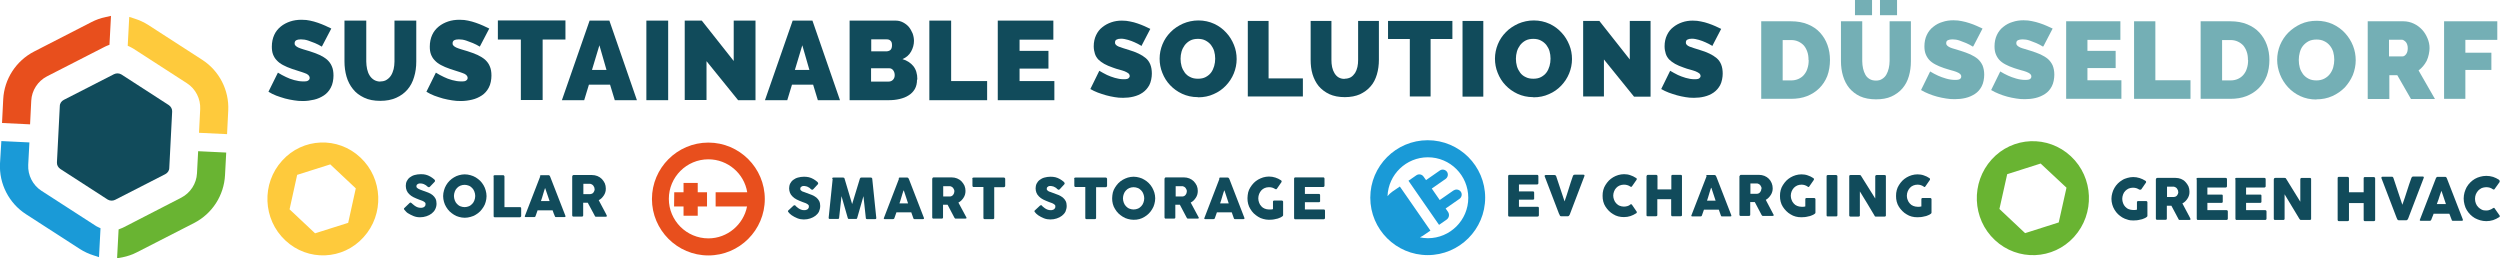
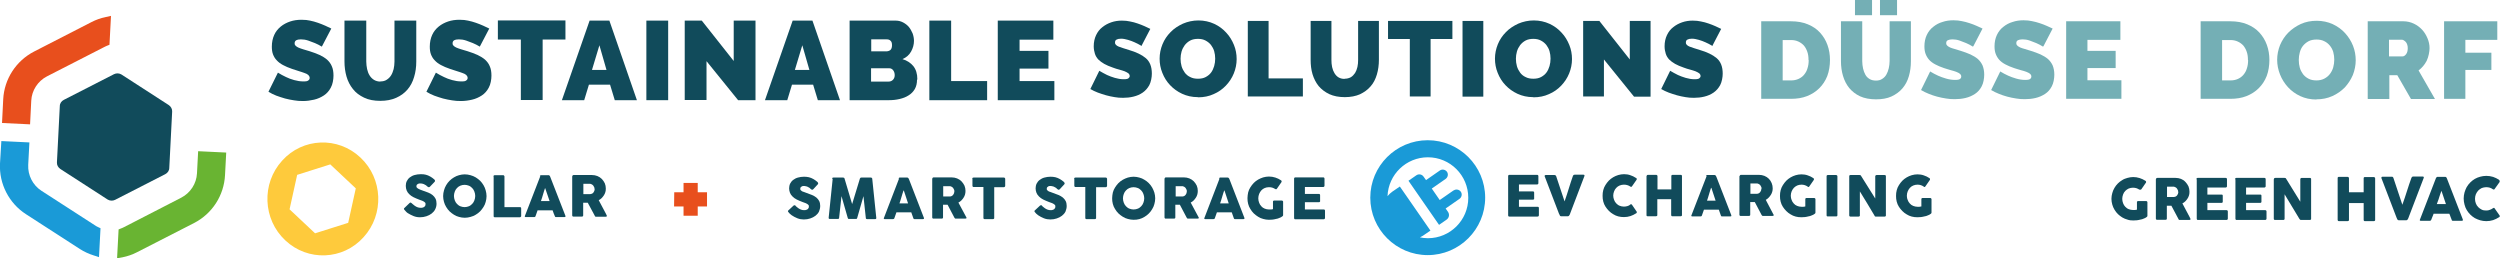
<svg xmlns="http://www.w3.org/2000/svg" id="Laag_1" version="1.1" viewBox="0 0 1479.8 152.8">
  <defs>
    <style>
      .st0 {
        fill: #feca3c;
      }

      .st1 {
        fill: #69b432;
      }

      .st2 {
        fill: #1a9ad7;
      }

      .st3 {
        fill: #74afb5;
      }

      .st4 {
        fill: #e84f1d;
      }

      .st5 {
        fill: #114b5b;
      }
    </style>
  </defs>
  <path class="st3" d="M1042.5,58.5V12.6h17.6c3.8,0,7.1.6,10,1.8,2.9,1.2,5.3,2.8,7.2,4.9,1.9,2.1,3.4,4.5,4.4,7.3,1,2.8,1.5,5.7,1.5,8.9s-.5,6.6-1.6,9.5c-1.1,2.8-2.7,5.2-4.7,7.2-2,2-4.5,3.6-7.3,4.7-2.8,1.1-6,1.6-9.5,1.6h-17.6ZM1070.5,35.5c0-1.8-.2-3.4-.7-4.8-.5-1.5-1.2-2.7-2-3.7-.9-1-2-1.8-3.3-2.4-1.3-.6-2.7-.9-4.3-.9h-5v23.9h5c1.6,0,3.1-.3,4.4-.9,1.3-.6,2.4-1.4,3.3-2.5.9-1.1,1.6-2.3,2-3.8.5-1.5.7-3.1.7-4.8Z" />
  <path class="st3" d="M1110.4,47.7c1.5,0,2.7-.3,3.7-1,1-.6,1.9-1.5,2.5-2.6.6-1.1,1.1-2.3,1.4-3.7.3-1.4.5-2.8.5-4.3V12.6h12.6v23.6c0,3.2-.4,6.2-1.2,8.9-.8,2.8-2.1,5.2-3.8,7.2-1.7,2-3.9,3.6-6.5,4.8-2.6,1.2-5.7,1.7-9.2,1.7s-6.8-.6-9.4-1.8c-2.6-1.2-4.7-2.9-6.4-4.9-1.7-2.1-2.9-4.5-3.7-7.2-.8-2.7-1.2-5.6-1.2-8.7V12.6h12.6v23.6c0,1.5.2,3,.5,4.4.3,1.4.8,2.6,1.4,3.7.6,1.1,1.5,1.9,2.5,2.5,1,.6,2.3.9,3.7.9ZM1098,9V0h10.1v9h-10.1ZM1112.8,9V0h10.1v9h-10.1Z" />
  <path class="st3" d="M1167.8,27.6c-1.3-.8-2.6-1.5-4-2.1-1.2-.5-2.5-1-3.9-1.5-1.4-.5-2.9-.7-4.2-.7s-2,.2-2.7.5c-.7.3-1,.9-1,1.7s.2,1.1.6,1.5c.4.4.9.7,1.7,1.1.7.3,1.6.6,2.7.9,1.1.3,2.3.7,3.6,1.1,2.1.6,4,1.4,5.7,2.1,1.7.8,3.2,1.7,4.4,2.7,1.2,1.1,2.1,2.3,2.8,3.8.6,1.5,1,3.3,1,5.5s-.5,5.1-1.5,6.9c-1,1.9-2.3,3.4-4,4.5-1.7,1.1-3.5,1.9-5.6,2.4-2.1.5-4.2.7-6.3.7s-3.4-.1-5.2-.4c-1.8-.3-3.5-.6-5.3-1.1-1.7-.5-3.4-1-5-1.7-1.6-.6-3.1-1.4-4.5-2.2l5.4-11c1.5.9,3.1,1.8,4.7,2.5,1.4.6,2.9,1.2,4.7,1.7,1.7.5,3.5.8,5.3.8s2.3-.2,2.9-.5c.5-.4.8-.8.8-1.5s-.3-1.2-.8-1.6c-.5-.5-1.3-.8-2.2-1.2-.9-.3-2-.7-3.3-1-1.2-.3-2.5-.8-3.9-1.2-2-.7-3.8-1.4-5.2-2.2-1.5-.8-2.7-1.7-3.6-2.7-.9-1-1.6-2.2-2.1-3.5-.5-1.3-.7-2.8-.7-4.5,0-2.5.5-4.8,1.4-6.7.9-1.9,2.2-3.6,3.8-4.8,1.6-1.3,3.4-2.3,5.5-2.9,2-.7,4.2-1,6.5-1s3.3.2,4.9.5c1.6.3,3.1.7,4.6,1.2,1.5.5,2.9,1,4.2,1.6,1.3.6,2.5,1.1,3.5,1.6l-5.4,10.4Z" />
  <path class="st3" d="M1209.3,27.6c-1.3-.8-2.6-1.5-4-2.1-1.2-.5-2.5-1-3.9-1.5-1.4-.5-2.9-.7-4.2-.7s-2,.2-2.7.5c-.7.3-1,.9-1,1.7s.2,1.1.6,1.5c.4.4.9.7,1.7,1.1.7.3,1.6.6,2.7.9,1.1.3,2.3.7,3.6,1.1,2.1.6,4,1.4,5.7,2.1,1.7.8,3.2,1.7,4.4,2.7,1.2,1.1,2.1,2.3,2.8,3.8.6,1.5,1,3.3,1,5.5s-.5,5.1-1.5,6.9c-1,1.9-2.3,3.4-4,4.5-1.7,1.1-3.5,1.9-5.6,2.4-2.1.5-4.2.7-6.3.7s-3.4-.1-5.2-.4c-1.8-.3-3.5-.6-5.3-1.1-1.7-.5-3.4-1-5-1.7-1.6-.6-3.1-1.4-4.5-2.2l5.4-11c1.5.9,3.1,1.8,4.7,2.5,1.4.6,2.9,1.2,4.7,1.7,1.7.5,3.5.8,5.3.8s2.3-.2,2.9-.5c.5-.4.8-.8.8-1.5s-.3-1.2-.8-1.6c-.5-.5-1.3-.8-2.2-1.2-.9-.3-2-.7-3.3-1-1.2-.3-2.5-.8-3.9-1.2-2-.7-3.8-1.4-5.2-2.2-1.5-.8-2.7-1.7-3.6-2.7-.9-1-1.6-2.2-2.1-3.5-.5-1.3-.7-2.8-.7-4.5,0-2.5.5-4.8,1.4-6.7.9-1.9,2.2-3.6,3.8-4.8,1.6-1.3,3.4-2.3,5.5-2.9,2-.7,4.2-1,6.5-1s3.3.2,4.9.5c1.6.3,3.1.7,4.6,1.2,1.5.5,2.9,1,4.2,1.6,1.3.6,2.5,1.1,3.5,1.6l-5.4,10.4Z" />
  <path class="st3" d="M1255.7,47.5v11h-32.7V12.6h32.1v11h-19.5v6.5h16.7v10.2h-16.7v7.2h20.1Z" />
-   <path class="st3" d="M1263.2,58.5V12.6h12.6v34.9h20.8v11h-33.4Z" />
  <path class="st3" d="M1302.6,58.5V12.6h17.6c3.8,0,7.1.6,10,1.8,2.9,1.2,5.3,2.8,7.2,4.9,1.9,2.1,3.4,4.5,4.4,7.3,1,2.8,1.5,5.7,1.5,8.9s-.5,6.6-1.6,9.5c-1.1,2.8-2.7,5.2-4.7,7.2-2,2-4.5,3.6-7.3,4.7-2.8,1.1-6,1.6-9.5,1.6h-17.6ZM1330.6,35.5c0-1.8-.2-3.4-.7-4.8-.5-1.5-1.2-2.7-2-3.7-.9-1-2-1.8-3.3-2.4-1.3-.6-2.7-.9-4.3-.9h-5v23.9h5c1.6,0,3.1-.3,4.4-.9,1.3-.6,2.4-1.4,3.3-2.5.9-1.1,1.6-2.3,2-3.8.5-1.5.7-3.1.7-4.8Z" />
  <path class="st3" d="M1371.1,58.9c-3.5,0-6.7-.7-9.5-2-2.8-1.3-5.3-3.1-7.3-5.3-2-2.2-3.6-4.7-4.7-7.5-1.1-2.8-1.7-5.7-1.7-8.7s.6-5.9,1.7-8.7c1.2-2.8,2.8-5.3,4.9-7.4,2.1-2.1,4.6-3.8,7.4-5.1,2.9-1.3,6-1.9,9.4-1.9s6.7.7,9.5,2c2.8,1.3,5.3,3.1,7.3,5.3,2,2.2,3.6,4.7,4.7,7.5,1.1,2.8,1.6,5.7,1.6,8.6s-.6,5.9-1.7,8.7c-1.2,2.8-2.8,5.2-4.8,7.4-2.1,2.1-4.5,3.8-7.4,5.1-2.9,1.3-6,1.9-9.4,1.9ZM1360.7,35.6c0,1.6.2,3,.6,4.5.4,1.4,1.1,2.7,1.9,3.8.9,1.1,1.9,2,3.3,2.7,1.3.7,2.9,1,4.7,1s3.4-.4,4.7-1.1c1.3-.7,2.4-1.6,3.3-2.8.8-1.1,1.5-2.4,1.9-3.9.4-1.5.6-3,.6-4.5s-.2-3-.6-4.5c-.4-1.4-1.1-2.7-2-3.8-.9-1.1-2-2-3.3-2.6-1.3-.7-2.9-1-4.6-1s-3.4.3-4.7,1c-1.3.7-2.4,1.6-3.3,2.7-.9,1.1-1.5,2.4-1.9,3.9-.4,1.4-.6,2.9-.6,4.4Z" />
  <path class="st3" d="M1401.5,58.5V12.6h21.1c2.2,0,4.3.5,6.2,1.4,1.9.9,3.5,2.1,4.9,3.6,1.4,1.5,2.4,3.2,3.2,5.1.8,1.9,1.2,3.8,1.2,5.8s-.6,5.2-1.7,7.5c-1.2,2.3-2.8,4.2-4.8,5.7l9.7,16.9h-14.2l-8.1-14.1h-4.7v14.1h-12.6ZM1414.1,33.4h7.9c.8,0,1.5-.4,2.2-1.3.7-.9,1-2.1,1-3.6s-.4-2.8-1.2-3.7c-.8-.8-1.6-1.3-2.3-1.3h-7.6v9.8Z" />
  <path class="st3" d="M1446.7,58.5V12.6h31.5v11h-18.9v7.6h15.4v10.2h-15.4v17.1h-12.6Z" />
  <g>
    <path class="st5" d="M190.5,27.6c-1.3-.8-2.7-1.5-4.1-2.1-1.2-.5-2.5-1-4-1.5-1.5-.5-2.9-.7-4.3-.7s-2.1.2-2.7.5c-.7.4-1,1-1,1.8s.2,1.1.6,1.5c.4.4,1,.8,1.7,1.1.8.3,1.7.7,2.8,1,1.1.3,2.3.7,3.7,1.1,2.2.7,4.1,1.4,5.9,2.2,1.7.8,3.2,1.7,4.5,2.8,1.2,1.1,2.2,2.4,2.8,3.9.7,1.5,1,3.4,1,5.6s-.5,5.2-1.6,7.1c-1,1.9-2.4,3.5-4.1,4.6-1.7,1.1-3.6,2-5.8,2.5s-4.3.8-6.5.8-3.5-.1-5.3-.4c-1.8-.3-3.6-.6-5.4-1.1-1.8-.5-3.5-1.1-5.2-1.7-1.7-.7-3.2-1.4-4.6-2.3l5.6-11.3c1.5,1,3.2,1.8,4.8,2.6,1.4.7,3,1.3,4.8,1.8s3.6.8,5.5.8,2.4-.2,2.9-.6c.6-.4.8-.9.8-1.5s-.3-1.2-.8-1.7c-.6-.5-1.3-.9-2.3-1.2-1-.4-2.1-.7-3.3-1.1-1.3-.4-2.6-.8-4-1.3-2.1-.7-3.9-1.5-5.4-2.3-1.5-.8-2.7-1.7-3.7-2.8-1-1-1.7-2.2-2.2-3.5-.5-1.3-.7-2.8-.7-4.6,0-2.6.5-4.9,1.4-6.9.9-2,2.2-3.6,3.9-5,1.6-1.3,3.5-2.3,5.6-3,2.1-.7,4.3-1,6.7-1s3.4.2,5,.5c1.6.3,3.2.8,4.7,1.3,1.5.5,2.9,1.1,4.3,1.7,1.3.6,2.5,1.2,3.6,1.7l-5.6,10.7Z" />
    <path class="st5" d="M225.1,48.2c1.5,0,2.8-.3,3.8-1,1.1-.7,1.9-1.5,2.6-2.6.7-1.1,1.1-2.3,1.5-3.7.3-1.4.5-2.9.5-4.4V12.2h12.9v24.2c0,3.3-.4,6.3-1.3,9.2-.8,2.8-2.1,5.3-3.9,7.4-1.8,2.1-4,3.7-6.7,4.9-2.7,1.2-5.8,1.8-9.4,1.8s-7-.6-9.6-1.9c-2.7-1.3-4.9-2.9-6.6-5.1-1.7-2.1-3-4.6-3.8-7.4-.8-2.8-1.2-5.8-1.2-8.9V12.2h12.9v24.2c0,1.5.2,3,.5,4.5.3,1.4.8,2.7,1.5,3.8.7,1.1,1.5,1.9,2.6,2.6,1,.6,2.3,1,3.8,1Z" />
    <path class="st5" d="M284,27.6c-1.3-.8-2.7-1.5-4.1-2.1-1.2-.5-2.5-1-4-1.5-1.5-.5-2.9-.7-4.3-.7s-2.1.2-2.7.5c-.7.4-1,1-1,1.8s.2,1.1.6,1.5c.4.4,1,.8,1.7,1.1.8.3,1.7.7,2.8,1,1.1.3,2.3.7,3.7,1.1,2.2.7,4.1,1.4,5.9,2.2,1.7.8,3.2,1.7,4.5,2.8,1.2,1.1,2.2,2.4,2.8,3.9.7,1.5,1,3.4,1,5.6s-.5,5.2-1.6,7.1c-1,1.9-2.4,3.5-4.1,4.6-1.7,1.1-3.6,2-5.8,2.5-2.1.5-4.3.8-6.5.8s-3.5-.1-5.3-.4c-1.8-.3-3.6-.6-5.4-1.1-1.8-.5-3.5-1.1-5.2-1.7-1.7-.7-3.2-1.4-4.6-2.3l5.6-11.3c1.5,1,3.2,1.8,4.8,2.6,1.4.7,3,1.3,4.8,1.8,1.8.5,3.6.8,5.5.8s2.4-.2,2.9-.6c.6-.4.8-.9.8-1.5s-.3-1.2-.8-1.7c-.6-.5-1.3-.9-2.3-1.2-1-.4-2.1-.7-3.3-1.1-1.3-.4-2.6-.8-4-1.3-2.1-.7-3.9-1.5-5.4-2.3-1.5-.8-2.7-1.7-3.7-2.8-1-1-1.7-2.2-2.2-3.5-.5-1.3-.7-2.8-.7-4.6,0-2.6.5-4.9,1.4-6.9.9-2,2.2-3.6,3.9-5,1.6-1.3,3.5-2.3,5.6-3,2.1-.7,4.3-1,6.7-1s3.4.2,5,.5c1.6.3,3.2.8,4.7,1.3,1.5.5,2.9,1.1,4.3,1.7,1.3.6,2.5,1.2,3.6,1.7l-5.6,10.7Z" />
    <path class="st5" d="M334.7,23.4h-13.5v35.8h-12.9V23.4h-13.6v-11.3h40v11.3Z" />
    <path class="st5" d="M348.9,12.2h11.8l16.3,47.1h-13.1l-2.8-9.2h-12.5l-2.8,9.2h-13.2l16.4-47.1ZM359,41.4l-4.2-14.6-4.4,14.6h8.5Z" />
    <path class="st5" d="M382.6,59.2V12.2h12.9v47.1h-12.9Z" />
    <path class="st5" d="M418.2,36.1v23.1h-12.9V12.2h10.1l18.9,23.9V12.2h12.9v47.1h-10.3l-18.7-23.1Z" />
    <path class="st5" d="M469.1,12.2h11.8l16.3,47.1h-13.1l-2.8-9.2h-12.5l-2.8,9.2h-13.2l16.4-47.1ZM479.1,41.4l-4.2-14.6-4.4,14.6h8.5Z" />
    <path class="st5" d="M542.8,47.2c0,2.1-.4,3.9-1.3,5.5-.9,1.5-2.1,2.8-3.6,3.7-1.5,1-3.3,1.7-5.4,2.2-2.1.5-4.2.7-6.5.7h-23.1V12.2h27.3c1.6,0,3.1.4,4.4,1.1,1.3.7,2.5,1.6,3.4,2.7.9,1.1,1.6,2.4,2.2,3.8.5,1.4.8,2.9.8,4.4,0,2.2-.6,4.3-1.7,6.3-1.1,2-2.8,3.5-5.1,4.5,2.7.8,4.8,2.2,6.4,4.1,1.6,2,2.4,4.6,2.4,7.9ZM515.7,23.2v7.2h8.8c.9,0,1.7-.2,2.4-.7s1.1-1.5,1.1-2.9-.3-2.2-.9-2.7c-.6-.6-1.3-.8-2.2-.8h-9.2ZM529.6,44.5c0-1.1-.3-2.1-.9-2.9-.6-.8-1.4-1.2-2.4-1.2h-10.7v7.9h10.2c1.1,0,2-.3,2.7-1,.7-.7,1.1-1.6,1.1-2.8Z" />
    <path class="st5" d="M550.1,59.2V12.2h12.9v35.8h21.3v11.3h-34.3Z" />
    <path class="st5" d="M624.1,48v11.3h-33.5V12.2h32.9v11.3h-20v6.6h17.1v10.5h-17.1v7.4h20.6Z" />
  </g>
  <g>
    <path class="st5" d="M675.4,27c-1.3-.8-2.6-1.4-3.9-2-1.1-.5-2.4-1-3.8-1.4-1.4-.4-2.8-.7-4.1-.7s-2,.2-2.6.5c-.7.3-1,.9-1,1.7s.2,1.1.6,1.5c.4.4.9.7,1.6,1,.7.3,1.6.6,2.6.9,1,.3,2.2.7,3.5,1.1,2.1.6,3.9,1.3,5.6,2.1,1.7.8,3.1,1.7,4.3,2.7,1.2,1,2.1,2.3,2.7,3.8.6,1.5.9,3.3.9,5.4s-.5,4.9-1.5,6.8c-1,1.8-2.3,3.3-3.9,4.4-1.6,1.1-3.4,1.9-5.5,2.4-2,.5-4.1.7-6.1.7s-3.3-.1-5-.4c-1.7-.3-3.4-.6-5.1-1.1-1.7-.5-3.3-1-4.9-1.6-1.6-.6-3-1.3-4.4-2.1l5.3-10.8c1.5.9,3,1.7,4.6,2.5,1.3.6,2.9,1.2,4.6,1.7,1.7.5,3.4.8,5.2.8s2.3-.2,2.8-.5c.5-.4.8-.8.8-1.4s-.3-1.2-.8-1.6c-.5-.4-1.3-.8-2.2-1.2-.9-.3-2-.7-3.2-1-1.2-.3-2.5-.7-3.8-1.2-2-.7-3.7-1.4-5.1-2.2-1.4-.8-2.6-1.7-3.5-2.6-.9-1-1.6-2.1-2-3.4-.4-1.3-.7-2.7-.7-4.4,0-2.5.5-4.7,1.4-6.6.9-1.9,2.1-3.5,3.7-4.7,1.6-1.3,3.3-2.2,5.3-2.9,2-.7,4.1-1,6.3-1s3.2.2,4.8.5c1.6.3,3.1.7,4.5,1.2,1.4.5,2.8,1,4.1,1.6,1.3.6,2.4,1.1,3.4,1.6l-5.3,10.2Z" />
    <path class="st5" d="M709,57.5c-3.4,0-6.5-.7-9.3-2-2.8-1.3-5.1-3-7.1-5.1-2-2.1-3.5-4.5-4.6-7.3-1.1-2.7-1.6-5.5-1.6-8.4s.6-5.8,1.7-8.5c1.1-2.7,2.7-5.1,4.8-7.2,2-2.1,4.5-3.7,7.3-5,2.8-1.2,5.9-1.9,9.2-1.9s6.5.7,9.3,2c2.8,1.3,5.1,3,7.1,5.2,2,2.1,3.5,4.6,4.6,7.3,1.1,2.7,1.6,5.5,1.6,8.4s-.6,5.8-1.7,8.5c-1.1,2.7-2.7,5.1-4.7,7.2-2,2.1-4.4,3.8-7.2,5-2.8,1.3-5.9,1.9-9.2,1.9ZM698.8,34.8c0,1.5.2,3,.6,4.4.4,1.4,1.1,2.7,1.9,3.8.8,1.1,1.9,2,3.2,2.6,1.3.7,2.8,1,4.6,1s3.3-.3,4.6-1c1.3-.7,2.4-1.6,3.2-2.7.8-1.1,1.4-2.4,1.8-3.8.4-1.4.6-2.9.6-4.4s-.2-3-.6-4.4c-.4-1.4-1.1-2.6-1.9-3.7-.9-1.1-1.9-1.9-3.2-2.6-1.3-.7-2.8-1-4.5-1s-3.3.3-4.6,1c-1.3.7-2.3,1.6-3.2,2.7-.8,1.1-1.5,2.4-1.9,3.8-.4,1.4-.6,2.8-.6,4.3Z" />
    <path class="st5" d="M738.6,57.2V12.4h12.3v34h20.3v10.7h-32.6Z" />
    <path class="st5" d="M795.9,46.6c1.4,0,2.6-.3,3.7-.9,1-.6,1.8-1.5,2.5-2.5.6-1,1.1-2.2,1.4-3.6.3-1.3.4-2.8.4-4.2V12.4h12.3v23c0,3.1-.4,6-1.2,8.7-.8,2.7-2,5.1-3.7,7-1.7,2-3.8,3.5-6.3,4.7-2.5,1.1-5.5,1.7-9,1.7s-6.6-.6-9.2-1.8c-2.5-1.2-4.6-2.8-6.3-4.8-1.6-2-2.8-4.4-3.6-7-.8-2.7-1.1-5.5-1.1-8.5V12.4h12.3v23c0,1.5.1,2.9.4,4.3.3,1.4.8,2.6,1.4,3.6.6,1,1.4,1.9,2.4,2.5,1,.6,2.2.9,3.6.9Z" />
    <path class="st5" d="M859.7,23.1h-12.9v34h-12.3V23.1h-12.9v-10.7h38.1v10.7Z" />
    <path class="st5" d="M865.7,57.2V12.4h12.3v44.8h-12.3Z" />
    <path class="st5" d="M907.5,57.5c-3.4,0-6.5-.7-9.3-2-2.8-1.3-5.1-3-7.1-5.1-2-2.1-3.5-4.5-4.6-7.3-1.1-2.7-1.6-5.5-1.6-8.4s.6-5.8,1.7-8.5c1.1-2.7,2.7-5.1,4.8-7.2,2-2.1,4.5-3.7,7.3-5,2.8-1.2,5.9-1.9,9.2-1.9s6.5.7,9.3,2c2.8,1.3,5.1,3,7.1,5.2,2,2.1,3.5,4.6,4.6,7.3,1.1,2.7,1.6,5.5,1.6,8.4s-.6,5.8-1.7,8.5c-1.1,2.7-2.7,5.1-4.7,7.2-2,2.1-4.4,3.8-7.2,5-2.8,1.3-5.9,1.9-9.2,1.9ZM897.3,34.8c0,1.5.2,3,.6,4.4.4,1.4,1.1,2.7,1.9,3.8.8,1.1,1.9,2,3.2,2.6,1.3.7,2.8,1,4.6,1s3.3-.3,4.6-1c1.3-.7,2.4-1.6,3.2-2.7.8-1.1,1.4-2.4,1.8-3.8.4-1.4.6-2.9.6-4.4s-.2-3-.6-4.4c-.4-1.4-1.1-2.6-1.9-3.7-.9-1.1-1.9-1.9-3.2-2.6-1.3-.7-2.8-1-4.5-1s-3.3.3-4.6,1c-1.3.7-2.3,1.6-3.2,2.7-.8,1.1-1.5,2.4-1.9,3.8-.4,1.4-.6,2.8-.6,4.3Z" />
    <path class="st5" d="M949.4,35.1v22h-12.3V12.4h9.6l18,22.8V12.4h12.3v44.8h-9.8l-17.8-22Z" />
    <path class="st5" d="M1013.3,27c-1.3-.8-2.6-1.4-3.9-2-1.1-.5-2.4-1-3.8-1.4-1.4-.4-2.8-.7-4.1-.7s-2,.2-2.6.5c-.7.3-1,.9-1,1.7s.2,1.1.6,1.5c.4.4.9.7,1.6,1,.7.3,1.6.6,2.6.9,1,.3,2.2.7,3.5,1.1,2.1.6,3.9,1.3,5.6,2.1,1.7.8,3.1,1.7,4.3,2.7,1.2,1,2.1,2.3,2.7,3.8.6,1.5.9,3.3.9,5.4s-.5,4.9-1.5,6.8c-1,1.8-2.3,3.3-3.9,4.4-1.6,1.1-3.4,1.9-5.5,2.4-2,.5-4.1.7-6.1.7s-3.3-.1-5-.4c-1.7-.3-3.4-.6-5.1-1.1-1.7-.5-3.3-1-4.9-1.6s-3-1.3-4.4-2.1l5.3-10.8c1.5.9,3,1.7,4.6,2.5,1.3.6,2.9,1.2,4.6,1.7,1.7.5,3.4.8,5.2.8s2.3-.2,2.8-.5c.5-.4.8-.8.8-1.4s-.3-1.2-.8-1.6c-.5-.4-1.3-.8-2.2-1.2-.9-.3-2-.7-3.2-1-1.2-.3-2.5-.7-3.8-1.2-2-.7-3.7-1.4-5.1-2.2-1.4-.8-2.6-1.7-3.5-2.6-.9-1-1.6-2.1-2-3.4-.4-1.3-.7-2.7-.7-4.4,0-2.5.5-4.7,1.4-6.6.9-1.9,2.1-3.5,3.7-4.7,1.6-1.3,3.3-2.2,5.3-2.9,2-.7,4.1-1,6.3-1s3.2.2,4.8.5c1.6.3,3.1.7,4.5,1.2,1.4.5,2.8,1,4.1,1.6,1.3.6,2.4,1.1,3.4,1.6l-5.3,10.2Z" />
  </g>
  <path class="st5" d="M97.8,103.1l-29.7,15.2c-1.4.7-3.1.6-4.4-.2l-28-18.1c-1.3-.9-2.1-2.3-2-3.9l1.7-33.3c0-1.6,1-3,2.4-3.7l29.7-15.2c1.4-.7,3.1-.6,4.4.2l28,18.1c1.3.9,2.1,2.3,2,3.9l-1.7,33.3c0,1.6-1,3-2.4,3.7Z" />
-   <path class="st0" d="M119.7,35.4l-31.9-20.6c-2.5-1.6-5.3-2.9-8.2-3.8l-3.1-1-.9,17.1,1.5.7c.6.3,1.2.6,1.7.9l31.9,20.6c5.1,3.3,8.1,9.2,7.8,15.3l-.7,14,16.6.8.7-14c.6-12-5.3-23.5-15.4-30Z" />
  <path class="st1" d="M117.3,89.3l-.7,13.3c-.3,6.1-3.9,11.6-9.3,14.4l-33.8,17.4c-.6.3-1.2.6-1.8.8l-1.5.6-.9,17.1,3.2-.6c3-.6,5.9-1.6,8.6-3l33.8-17.3c10.7-5.5,17.7-16.3,18.3-28.4l.7-13.3-16.6-.8Z" />
  <path class="st4" d="M62.6,10.1c-3,.6-5.8,1.6-8.5,3L20.2,30.5C9.5,36,2.5,46.8,1.9,58.8l-.7,14,16.6.8.7-14c.3-6.1,3.9-11.6,9.3-14.4l33.8-17.3c.5-.3,1.1-.5,1.7-.8l1.5-.6.9-17.1-3.2.7Z" />
  <path class="st2" d="M58,134.4c-.6-.3-1.2-.6-1.6-.9l-31.9-20.6c-5.1-3.3-8.1-9.2-7.8-15.3l.7-13.3-16.6-.8L0,96.8c-.6,12,5.3,23.5,15.4,30l31.9,20.6c2.5,1.6,5.3,2.9,8.2,3.8l3.1,1,.9-17.1-1.5-.7Z" />
  <path class="st5" d="M892.7,104.3c0-.2,0-.4.2-.6.1-.1.3-.2.5-.2h16.4c.2,0,.4,0,.6.2.1.1.2.3.2.6v4.1c0,.2,0,.4-.2.5-.1.2-.3.3-.6.3h-10.7s0,4.1,0,4.1h8.3c.2,0,.4,0,.5.2.1,0,.2.3.2.5v3.6c0,.2,0,.3-.2.4-.1.1-.3.2-.5.2h-8.3s0,4.2,0,4.2h11.1c.5,0,.7.3.7.8v4.2c0,.1,0,.2-.1.3,0,.3-.3.5-.7.5h-16.7c-.2,0-.4,0-.5-.2-.1-.1-.2-.3-.2-.5v-23.1Z" />
  <path class="st5" d="M923.4,127.7c-.1-.2-.2-.4-.3-.6,0-.2-.2-.4-.3-.6l-8.5-22.2c0,0,0-.1,0-.1,0,0,0,0,0-.1,0-.3.2-.5.6-.5h5.3c.4,0,.7.2.9.6l5,15c.5-1.3.9-2.5,1.3-3.8.4-1.3.8-2.5,1.2-3.8.4-1.3.8-2.5,1.2-3.8.4-1.2.8-2.5,1.3-3.8.2-.4.5-.6.9-.6h5.2c.3,0,.4,0,.5.1.1,0,.2.2.2.4s0,.1,0,.2h0s-8.5,22.3-8.5,22.3c0,.2-.1.3-.2.5,0,.2-.2.4-.3.5,0,.2-.2.3-.3.4-.1.1-.3.2-.4.2h-4.1c-.3,0-.6-.1-.7-.3Z" />
  <path class="st5" d="M968.4,105.3c.2.1.3.3.4.4,0,.2,0,.4,0,.6l-2.8,4c-.1.2-.3.3-.4.3-.1,0-.3,0-.5-.1-.5-.4-1.1-.7-1.8-.9-.6-.2-1.3-.3-2.1-.3-.9,0-1.7.2-2.5.5-.8.3-1.4.8-2,1.4-.6.6-1,1.3-1.3,2.1-.3.8-.5,1.6-.5,2.5s.2,1.7.5,2.5c.3.8.7,1.5,1.3,2.1.6.6,1.2,1.1,2,1.4.8.3,1.6.5,2.5.5.7,0,1.4-.1,2.1-.3.7-.2,1.3-.5,1.8-1,.2-.1.4-.2.5-.1s.3.1.4.3l2.8,4.1c.1.2.1.4,0,.6,0,.2-.2.3-.4.4-1,.7-2.2,1.2-3.3,1.6-1.2.4-2.5.6-3.8.6-1.2,0-2.3-.1-3.4-.4-1.1-.3-2.1-.7-3-1.3-.9-.5-1.8-1.2-2.6-2-.8-.8-1.4-1.6-2-2.5-.6-.9-1-1.9-1.3-3-.3-1.1-.4-2.2-.4-3.4,0-1.2.1-2.3.4-3.4.3-1.1.7-2.1,1.3-3,.6-.9,1.2-1.8,2-2.6.8-.8,1.6-1.4,2.6-2,.9-.5,1.9-1,3-1.3,1.1-.3,2.2-.5,3.4-.5,1.3,0,2.6.2,3.7.6,1.2.4,2.3.9,3.3,1.6Z" />
  <path class="st5" d="M974.7,104.2c0-.2,0-.4.2-.5.1-.1.3-.2.5-.2h4.9c.2,0,.3,0,.5.2.2.1.3.3.3.5v7.9s8.2,0,8.2,0v-7.9c0-.2,0-.4.2-.5.1-.1.3-.2.5-.2h4.8c.2,0,.4,0,.6.2.2.1.2.3.2.5v23.1c0,.2,0,.4-.2.5-.1.1-.3.2-.6.2h-4.9c-.2,0-.4,0-.5-.2-.1-.1-.2-.3-.2-.5v-9.4s-8.2,0-8.2,0v9.4c0,.2,0,.4-.2.5-.1.1-.4.2-.6.2h-4.9c-.5,0-.7-.2-.7-.6v-23.2Z" />
  <path class="st5" d="M1009.8,104.2c0,0,0-.1.1-.2,0,0,.1-.1.2-.2,0,0,.2-.1.3-.2,0,0,.2,0,.3,0h4.2c.2,0,.3,0,.5.2.1.1.2.2.3.3l.4.9,8.7,22.4c0,.2,0,.4,0,.5-.1.1-.3.2-.6.2h-4.7c-.3,0-.4,0-.6-.1-.1,0-.2-.3-.3-.5-.2-.6-.4-1.1-.6-1.7-.2-.6-.4-1.1-.6-1.7h-8.8c-.2.6-.4,1.1-.6,1.7-.2.6-.4,1.1-.6,1.7-.1.4-.4.6-.8.6h-4.9c-.2,0-.4,0-.5-.2-.1-.1-.2-.3,0-.5l9-23.2ZM1012.8,111.2c-.2.6-.4,1.2-.6,1.8-.2.6-.4,1.3-.6,2-.2.7-.4,1.3-.6,2-.2.6-.4,1.2-.6,1.8h5.1s-2.5-7.6-2.5-7.6Z" />
  <path class="st5" d="M1029.8,104.3c0-.2,0-.4.2-.6.1-.1.3-.2.5-.2h10.7c1.1,0,2.2.2,3.2.6,1,.4,1.9,1,2.6,1.7.7.7,1.3,1.6,1.7,2.6.4,1,.6,2,.6,3.1,0,.8-.1,1.5-.3,2.1-.2.7-.5,1.3-.9,1.9-.4.6-.8,1.1-1.3,1.6-.5.5-1.1.9-1.6,1.2l4.2,8c0,.2.2.3.3.5s.2.4.2.5c0,.2,0,.3-.2.4-.1,0-.3.1-.5.1h-5.7c-.2,0-.4,0-.5-.2-.1-.1-.2-.3-.3-.4l-4-7.6h-2.7s0,7.5,0,7.5c0,.5-.3.7-.8.7h-4.9c-.2,0-.4,0-.5-.2-.1-.1-.2-.3-.2-.5v-23.1ZM1042.7,111.6c0-.3,0-.7-.2-1s-.3-.6-.5-.9c-.2-.3-.5-.5-.8-.7-.3-.2-.7-.3-1-.4-.3,0-.6,0-.9,0-.3,0-.6,0-.9,0h-2.3s0,6.1,0,6.1h3c.2,0,.4,0,.5,0s.3,0,.5,0c.4,0,.7-.2,1-.3.3-.2.6-.4.8-.7.2-.3.4-.6.5-.9.1-.3.2-.7.2-1Z" />
  <path class="st5" d="M1070.1,110.5c-.6-.4-1.2-.7-1.8-.9-.6-.2-1.3-.3-2-.3-.9,0-1.8.2-2.5.5s-1.4.8-2,1.4c-.5.6-1,1.3-1.3,2.1-.3.8-.5,1.6-.5,2.6,0,.9.2,1.8.5,2.5.3.8.7,1.5,1.3,2.1.5.6,1.2,1.1,2,1.4.8.3,1.6.5,2.5.5.4,0,.8,0,1.1,0,.4,0,.8-.1,1.2-.2v-4.3c0-.2,0-.4.2-.5.1-.1.3-.2.5-.2h4.5c.2,0,.3,0,.5.2.2.1.3.3.3.5v8c0,.3-.2.5-.5.7-.5.4-1.1.7-1.7.9-.6.3-1.3.5-2,.6-.7.2-1.4.3-2.1.4-.7,0-1.4.1-2,.1-1.2,0-2.3-.1-3.4-.4-1.1-.3-2.1-.7-3-1.3-.9-.5-1.8-1.2-2.6-2-.8-.8-1.4-1.6-2-2.5-.6-.9-1-1.9-1.3-3-.3-1.1-.4-2.2-.4-3.4,0-1.2.1-2.3.4-3.4.3-1.1.7-2.1,1.3-3,.6-.9,1.2-1.8,2-2.6.8-.8,1.6-1.4,2.6-2,.9-.5,1.9-1,3-1.3,1.1-.3,2.2-.5,3.4-.5,1.3,0,2.6.2,3.7.6,1.2.4,2.3.9,3.3,1.6.2.1.3.3.4.4,0,.2,0,.4,0,.6l-2.7,3.9c-.1.2-.3.3-.4.4-.1,0-.3,0-.6-.1Z" />
  <path class="st5" d="M1081.2,104.3c0-.2,0-.4.2-.5.1-.1.3-.2.5-.2h4.9c.2,0,.3,0,.5.2.2.1.3.3.3.5v23.1c0,.5-.3.7-.8.7h-4.9c-.5,0-.7-.2-.7-.7v-23.1Z" />
  <path class="st5" d="M1094.6,104.3c0-.2,0-.4.2-.5.1-.1.3-.2.5-.2h5.4c.2,0,.3,0,.5.1.2,0,.3.2.4.4,1.4,2.3,2.8,4.5,4.2,6.7,1.4,2.2,2.8,4.4,4.2,6.7v-13.2c0-.2.1-.4.3-.5.1-.1.3-.2.5-.2h4.7c.2,0,.4,0,.6.2.2.1.2.3.2.5v23.2c0,.2,0,.4-.2.5-.1.1-.3.2-.5.2h-5.3c-.1,0-.3,0-.4-.1-.1,0-.2-.2-.3-.4-1.5-2.4-2.9-4.8-4.3-7.2-1.4-2.4-2.9-4.8-4.4-7.2v14.2c0,.2,0,.4-.2.5-.1.1-.3.2-.6.2h-4.7c-.3,0-.4,0-.6-.2-.1-.1-.2-.3-.2-.5v-23.1Z" />
  <path class="st5" d="M1138.8,110.5c-.6-.4-1.2-.7-1.8-.9-.6-.2-1.3-.3-2-.3-.9,0-1.8.2-2.5.5-.8.3-1.4.8-2,1.4-.5.6-1,1.3-1.3,2.1-.3.8-.5,1.6-.5,2.6s.2,1.8.5,2.5c.3.8.7,1.5,1.3,2.1.5.6,1.2,1.1,2,1.4.8.3,1.6.5,2.5.5.4,0,.8,0,1.1,0s.8-.1,1.2-.2v-4.3c0-.2,0-.4.2-.5.1-.1.3-.2.5-.2h4.5c.2,0,.3,0,.5.2.2.1.3.3.3.5v8c0,.3-.2.5-.5.7-.5.4-1.1.7-1.7.9-.6.3-1.3.5-2,.6-.7.2-1.4.3-2.1.4-.7,0-1.4.1-2,.1-1.2,0-2.3-.1-3.4-.4-1.1-.3-2.1-.7-3-1.3-.9-.5-1.8-1.2-2.6-2-.8-.8-1.4-1.6-2-2.5-.6-.9-1-1.9-1.3-3-.3-1.1-.4-2.2-.4-3.4,0-1.2.1-2.3.4-3.4.3-1.1.7-2.1,1.3-3,.6-.9,1.2-1.8,2-2.6.8-.8,1.6-1.4,2.6-2,.9-.5,1.9-1,3-1.3,1.1-.3,2.2-.5,3.4-.5,1.3,0,2.6.2,3.7.6,1.2.4,2.3.9,3.3,1.6.2.1.3.3.4.4,0,.2,0,.4,0,.6l-2.7,3.9c-.1.2-.3.3-.4.4-.1,0-.3,0-.6-.1Z" />
  <g>
    <path class="st2" d="M845.1,83c-18.8,0-34,15.3-34,34,0,18.8,15.3,34,34,34,18.8,0,34-15.3,34-34,0-18.8-15.3-34-34-34ZM845.1,141c-1.6,0-3.1-.2-4.6-.5.6-.3,1.2-.6,1.8-1l4.4-3-18.1-26.1-4.4,3c-1.1.8-2.1,1.7-2.9,2.7.5-12.8,11-23,23.9-23,13.2,0,23.9,10.7,23.9,24,0,13.2-10.7,23.9-23.9,23.9Z" />
    <path class="st2" d="M860.4,112.7l-8.2,5.7-4.7-6.8,8.2-5.7c1.4-1,1.7-2.9.8-4.2-1-1.4-2.9-1.7-4.2-.8l-8.2,5.7-1.5-2.1c-1-1.4-2.9-1.7-4.3-.7l-4.6,3.2,18.1,26.1,4.6-3.2c1.4-1.1,1.7-3,.7-4.5l-1.4-2,8.2-5.7c1.4-1,1.7-2.9.8-4.2-1-1.4-2.9-1.7-4.2-.8Z" />
  </g>
  <path class="st5" d="M470.8,121.8c.2.2.4.4.7.6.3.3.6.5,1,.8.6.4,1.1.7,1.7.9.6.2,1.1.3,1.7.3.6,0,1,0,1.4-.2.4-.1.7-.3.9-.5.2-.2.4-.5.5-.7,0-.3.1-.6.1-.9,0-.3-.1-.7-.4-.9-.3-.3-.6-.5-1-.7-.4-.2-.8-.4-1.2-.5-.4-.1-.8-.3-1.1-.4-1.3-.5-2.5-1-3.5-1.5-1-.5-1.8-1.1-2.5-1.8-.7-.7-1.2-1.4-1.5-2.2-.3-.8-.5-1.7-.5-2.6s.2-2,.6-2.8c.4-.8,1-1.6,1.8-2.2.8-.6,1.7-1.1,2.8-1.4,1.1-.3,2.3-.5,3.6-.5,1,0,2,.1,2.9.3s1.8.6,2.7,1.1c.4.2.7.5,1.1.7.3.2.6.5.9.7.3.2.5.4.6.6.1.2.2.4.2.5,0,.1,0,.3-.1.4,0,.1-.2.3-.3.4l-2.5,2.7c-.2.2-.4.3-.6.3s-.3,0-.4-.1c-.1,0-.3-.2-.4-.3h-.1c-.2-.3-.5-.5-.7-.7-.3-.2-.6-.4-.9-.5-.3-.2-.6-.3-1-.4-.3-.1-.7-.2-1-.2-.4,0-.7,0-1,0-.3,0-.6.2-.8.3-.2.1-.4.3-.6.5-.1.2-.2.5-.2.8s0,.6.2.8c.2.2.4.4.7.6.3.2.7.4,1.2.5.5.2,1,.4,1.6.6,1.2.4,2.3.8,3.2,1.2,1,.4,1.8.9,2.6,1.5.7.6,1.3,1.3,1.7,2.1.4.8.6,1.8.6,2.9,0,1.2-.3,2.3-.7,3.3-.5,1-1.2,1.8-2.1,2.5-.9.7-1.9,1.2-3.1,1.6-1.2.4-2.4.6-3.8.6-1.3,0-2.5-.2-3.8-.7-1.2-.5-2.4-1.1-3.4-1.8-.4-.3-.8-.6-1.1-.9-.3-.3-.5-.6-.7-.8h0c0,0,0,0,0,0,0,0,0,0,0,0,0,0,0,0,0,0s0,0,0,0c-.3-.3-.4-.5-.4-.7s.1-.4.4-.6l2.9-2.7c.2-.2.4-.2.6-.2,0,0,.2,0,.3,0,.1,0,.2.2.4.3Z" />
  <path class="st5" d="M492.5,105.8c0-.2,0-.4.2-.5.1-.1.3-.2.6-.2h5.8c.4,0,.7.2.8.6l4.5,15.1,4.6-15.1c.2-.4.4-.6.8-.6h5.7c.2,0,.4,0,.5.2.2.1.3.3.3.5.4,3.9.8,7.8,1.2,11.6.4,3.8.8,7.7,1.2,11.6h0c0,.5-.2.7-.7.7h-4.7c-.5,0-.8-.2-.8-.7l-1.4-12.9-3.7,12.9c0,.1-.1.2-.2.4-.1.2-.3.2-.4.2h-4.4c-.1,0-.3,0-.4-.2-.1-.1-.2-.3-.2-.4l-3.7-12.9-1.4,12.8c0,.5-.3.7-.8.7h-4.7c-.5,0-.7-.2-.7-.7l2.4-23.2Z" />
  <path class="st5" d="M531.8,105.7c0,0,0-.1.1-.2,0,0,.1-.1.2-.2,0,0,.2-.1.3-.2,0,0,.2,0,.3,0h4.3c.2,0,.3,0,.5.2.1.1.2.2.3.3l.4.9,8.7,22.5c0,.2,0,.4,0,.5-.1.1-.3.2-.6.2h-4.8c-.3,0-.5,0-.6-.1-.1,0-.2-.3-.3-.5-.2-.6-.4-1.1-.6-1.7-.2-.6-.4-1.1-.6-1.7h-8.8c-.2.6-.4,1.1-.6,1.7-.2.6-.4,1.1-.6,1.7-.1.4-.4.6-.8.6h-4.9c-.2,0-.4,0-.5-.2-.1-.1-.2-.3,0-.5l9-23.4ZM534.8,112.8c-.2.6-.4,1.2-.6,1.8-.2.7-.4,1.3-.6,2-.2.7-.4,1.3-.6,2-.2.6-.4,1.3-.6,1.8h5.1s-2.5-7.6-2.5-7.6Z" />
  <path class="st5" d="M551.9,105.8c0-.2,0-.4.2-.6.1-.1.3-.2.5-.2h10.7c1.1,0,2.2.2,3.2.6,1,.4,1.9,1,2.6,1.7.7.7,1.3,1.6,1.8,2.6.4,1,.6,2,.6,3.1,0,.8-.1,1.5-.3,2.2-.2.7-.5,1.3-.9,1.9-.4.6-.8,1.1-1.3,1.6-.5.5-1.1.9-1.7,1.2l4.3,8c0,.2.2.3.3.5.1.2.2.4.2.5,0,.2,0,.3-.2.4-.1,0-.3.1-.5.1h-5.7c-.2,0-.4,0-.5-.2-.1-.1-.2-.3-.3-.4l-4-7.6h-2.7s0,7.5,0,7.5c0,.5-.3.7-.8.7h-4.9c-.2,0-.4,0-.5-.2-.1-.1-.2-.3-.2-.5v-23.2ZM564.9,113.2c0-.3,0-.7-.2-1-.1-.3-.3-.6-.5-.9-.2-.3-.5-.5-.8-.7-.3-.2-.7-.3-1-.4-.3,0-.6,0-.9,0-.3,0-.6,0-.9,0h-2.3s0,6.1,0,6.1h3.1c.2,0,.4,0,.5,0,.2,0,.3,0,.5,0,.4,0,.7-.2,1-.3.3-.2.6-.4.8-.7.2-.3.4-.6.5-.9.1-.3.2-.7.2-1Z" />
  <path class="st5" d="M575.5,105.8c0-.2,0-.4.2-.5.1-.1.3-.2.6-.2h17.9c.2,0,.4,0,.5.2.2.1.2.3.3.5v4.1c0,.2,0,.4-.2.6s-.3.3-.6.3h-5.7s0,18.2,0,18.2c0,.2,0,.4-.2.5-.1.2-.3.2-.6.2h-4.9c-.2,0-.4,0-.5-.2-.2-.1-.2-.3-.2-.6v-18.2s-5.7,0-5.7,0c-.2,0-.4,0-.6-.2-.1-.1-.2-.4-.2-.6v-4.1Z" />
  <path class="st5" d="M616.7,121.8c.2.2.4.4.7.6.3.3.6.5,1,.8.6.4,1.1.7,1.7.9.6.2,1.1.3,1.7.3.6,0,1,0,1.4-.2.4-.1.7-.3.9-.5.2-.2.4-.5.5-.7,0-.3.1-.6.1-.9,0-.3-.1-.7-.4-.9-.3-.3-.6-.5-1-.7-.4-.2-.8-.4-1.2-.5-.4-.1-.8-.3-1.1-.4-1.3-.5-2.5-1-3.5-1.5-1-.5-1.8-1.1-2.5-1.8-.7-.7-1.2-1.4-1.5-2.2-.3-.8-.5-1.7-.5-2.6s.2-2,.6-2.8c.4-.8,1-1.6,1.8-2.2.8-.6,1.7-1.1,2.8-1.4,1.1-.3,2.3-.5,3.6-.5,1,0,2,.1,2.9.3.9.2,1.8.6,2.7,1.1.4.2.7.5,1.1.7.3.2.6.5.9.7.3.2.5.4.6.6.1.2.2.4.2.5,0,.1,0,.3-.1.4,0,.1-.2.3-.3.4l-2.5,2.7c-.2.2-.4.3-.6.3-.2,0-.3,0-.4-.1-.1,0-.3-.2-.4-.3h-.1c-.2-.3-.5-.5-.7-.7-.3-.2-.6-.4-.9-.5-.3-.2-.6-.3-1-.4-.3-.1-.7-.2-1-.2-.4,0-.7,0-1,0-.3,0-.6.2-.8.3-.2.1-.4.3-.6.5-.1.2-.2.5-.2.8,0,.3,0,.6.2.8.2.2.4.4.7.6.3.2.7.4,1.2.5.5.2,1,.4,1.6.6,1.2.4,2.3.8,3.2,1.2,1,.4,1.8.9,2.6,1.5.7.6,1.3,1.3,1.7,2.1.4.8.6,1.8.6,2.9,0,1.2-.3,2.3-.7,3.3-.5,1-1.2,1.8-2.1,2.5-.9.7-1.9,1.2-3.1,1.6-1.2.4-2.4.6-3.8.6-1.3,0-2.5-.2-3.8-.7-1.2-.5-2.4-1.1-3.4-1.8-.4-.3-.8-.6-1.1-.9-.3-.3-.5-.6-.7-.8h0c0,0,0,0,0,0,0,0,0,0,0,0,0,0,0,0,0,0s0,0,0,0c-.3-.3-.4-.5-.4-.7s.1-.4.4-.6l2.9-2.7c.2-.2.4-.2.6-.2,0,0,.2,0,.3,0,.1,0,.2.2.4.3Z" />
  <path class="st5" d="M635.8,105.8c0-.2,0-.4.2-.5.1-.1.3-.2.6-.2h17.9c.2,0,.4,0,.5.2.2.1.2.3.3.5v4.1c0,.2,0,.4-.2.6s-.3.3-.6.3h-5.7s0,18.2,0,18.2c0,.2,0,.4-.2.5-.1.2-.3.2-.6.2h-4.9c-.2,0-.4,0-.5-.2-.2-.1-.2-.3-.2-.6v-18.2s-5.7,0-5.7,0c-.2,0-.4,0-.6-.2-.1-.1-.2-.4-.2-.6v-4.1Z" />
  <path class="st5" d="M658.3,117.4c0-1.2.2-2.3.4-3.4.3-1.1.7-2.1,1.3-3,.6-.9,1.2-1.8,2-2.6.8-.8,1.6-1.4,2.6-2,.9-.5,2-1,3-1.3,1.1-.3,2.2-.5,3.4-.5,1.2,0,2.3.2,3.4.5,1.1.3,2.1.7,3,1.3.9.5,1.8,1.2,2.6,2,.8.8,1.4,1.6,2,2.6.5.9,1,2,1.3,3,.3,1.1.5,2.2.5,3.4,0,1.2-.2,2.3-.5,3.4-.3,1.1-.7,2.1-1.3,3-.5.9-1.2,1.8-2,2.6-.8.8-1.6,1.4-2.6,2-.9.6-2,1-3,1.3-1.1.3-2.2.4-3.4.4-1.2,0-2.3-.2-3.4-.5-1.1-.3-2.1-.7-3-1.3-.9-.6-1.8-1.2-2.6-2-.8-.8-1.4-1.6-2-2.6-.6-.9-1-1.9-1.3-3-.3-1.1-.4-2.2-.4-3.4ZM664.7,117.4c0,.9.2,1.8.5,2.6.3.8.7,1.5,1.3,2.1.6.6,1.2,1.1,2,1.4.8.3,1.6.5,2.5.5.9,0,1.8-.2,2.5-.5.8-.3,1.4-.8,2-1.4.6-.6,1-1.3,1.3-2.1.3-.8.5-1.7.5-2.6,0-.9-.2-1.8-.5-2.6-.3-.8-.7-1.5-1.3-2.1-.6-.6-1.2-1.1-2-1.4-.8-.3-1.6-.5-2.5-.5-.9,0-1.8.2-2.5.5-.8.3-1.4.8-2,1.4-.6.6-1,1.3-1.3,2.1-.3.8-.5,1.7-.5,2.6Z" />
  <path class="st5" d="M689.4,105.8c0-.2,0-.4.2-.6.1-.1.3-.2.5-.2h10.7c1.1,0,2.2.2,3.2.6,1,.4,1.9,1,2.6,1.7.7.7,1.3,1.6,1.8,2.6.4,1,.6,2,.6,3.1,0,.8-.1,1.5-.3,2.2-.2.7-.5,1.3-.9,1.9-.4.6-.8,1.1-1.3,1.6-.5.5-1.1.9-1.7,1.2l4.3,8c0,.2.2.3.3.5.1.2.2.4.2.5,0,.2,0,.3-.2.4-.1,0-.3.1-.5.1h-5.7c-.2,0-.4,0-.5-.2-.1-.1-.2-.3-.3-.4l-4-7.6h-2.7s0,7.5,0,7.5c0,.5-.3.7-.8.7h-4.9c-.2,0-.4,0-.5-.2-.1-.1-.2-.3-.2-.5v-23.2ZM702.5,113.2c0-.3,0-.7-.2-1-.1-.3-.3-.6-.5-.9-.2-.3-.5-.5-.8-.7-.3-.2-.7-.3-1-.4-.3,0-.6,0-.9,0-.3,0-.6,0-.9,0h-2.3s0,6.1,0,6.1h3.1c.2,0,.4,0,.5,0,.2,0,.3,0,.5,0,.4,0,.7-.2,1-.3.3-.2.6-.4.8-.7.2-.3.4-.6.5-.9.1-.3.2-.7.2-1Z" />
  <path class="st5" d="M721.5,105.7c0,0,0-.1.1-.2s.1-.1.2-.2.2-.1.3-.2c0,0,.2,0,.3,0h4.3c.2,0,.3,0,.5.2.1.1.2.2.3.3l.4.9,8.7,22.5c0,.2,0,.4,0,.5-.1.1-.3.2-.6.2h-4.8c-.3,0-.5,0-.6-.1-.1,0-.2-.3-.3-.5-.2-.6-.4-1.1-.6-1.7-.2-.6-.4-1.1-.6-1.7h-8.8c-.2.6-.4,1.1-.6,1.7-.2.6-.4,1.1-.6,1.7-.1.4-.4.6-.8.6h-4.9c-.2,0-.4,0-.5-.2-.1-.1-.2-.3,0-.5l9-23.4ZM724.6,112.8c-.2.6-.4,1.2-.6,1.8-.2.7-.4,1.3-.6,2-.2.7-.4,1.3-.6,2-.2.6-.4,1.3-.6,1.8h5.1s-2.5-7.6-2.5-7.6Z" />
  <path class="st5" d="M755,112c-.6-.4-1.2-.7-1.8-.9-.6-.2-1.3-.3-2.1-.3-.9,0-1.8.2-2.5.5-.8.3-1.4.8-2,1.4-.5.6-1,1.3-1.3,2.1-.3.8-.5,1.7-.5,2.6,0,.9.2,1.8.5,2.6.3.8.7,1.5,1.3,2.1.5.6,1.2,1.1,2,1.4.8.3,1.6.5,2.5.5.4,0,.8,0,1.2,0,.4,0,.8-.1,1.2-.2v-4.4c0-.2,0-.4.2-.5.1-.1.3-.2.5-.2h4.5c.2,0,.3,0,.5.2.2.1.3.3.3.5v8c0,.3-.2.5-.5.7-.5.4-1.1.7-1.7.9-.6.3-1.3.5-2,.6-.7.2-1.4.3-2.1.4-.7,0-1.4.1-2.1.1-1.2,0-2.3-.2-3.4-.5-1.1-.3-2.1-.7-3-1.3-.9-.6-1.8-1.2-2.6-2-.8-.8-1.4-1.6-2-2.6-.6-.9-1-1.9-1.3-3-.3-1.1-.4-2.2-.4-3.4,0-1.2.2-2.3.4-3.4.3-1.1.7-2.1,1.3-3,.6-.9,1.2-1.8,2-2.6.8-.8,1.6-1.4,2.6-2,.9-.5,2-1,3-1.3,1.1-.3,2.2-.5,3.4-.5,1.3,0,2.6.2,3.8.6,1.2.4,2.3.9,3.3,1.6.2.1.3.3.4.4,0,.2,0,.4,0,.6l-2.7,3.9c-.1.2-.3.3-.4.4s-.3,0-.6-.1Z" />
  <path class="st5" d="M766,105.8c0-.2,0-.4.2-.6.1-.1.3-.2.5-.2h16.5c.2,0,.4,0,.6.2.1.1.2.3.2.6v4.1c0,.2,0,.4-.2.5-.1.2-.3.3-.6.3h-10.8s0,4.1,0,4.1h8.3c.2,0,.4,0,.5.2.1,0,.2.3.2.5v3.6c0,.2,0,.3-.2.4-.1.1-.3.2-.5.2h-8.3s0,4.3,0,4.3h11.2c.5,0,.7.3.7.8v4.2c0,.1,0,.2-.1.3,0,.3-.3.5-.7.5h-16.8c-.2,0-.4,0-.5-.2-.1-.1-.2-.3-.2-.5v-23.2Z" />
  <g>
-     <path class="st4" d="M419.3,84.4c-18.4,0-33.4,15-33.4,33.4,0,18.4,15,33.4,33.4,33.4,18.4,0,33.4-15,33.4-33.4,0-18.4-15-33.4-33.4-33.4ZM419.3,141.1c-12.9,0-23.4-10.5-23.4-23.4,0-12.9,10.5-23.4,23.4-23.4,11.5,0,21.2,8.4,23,19.5h-18.7s0,8.4,0,8.4h18.6c-2.1,10.7-11.6,18.9-22.9,18.9Z" />
    <polygon class="st4" points="413 108.3 404.6 108.3 404.6 113.8 399.1 113.8 399 122.2 404.6 122.2 404.6 127.7 413 127.7 413 122.2 418.5 122.2 418.5 113.8 413 113.8 413 108.3" />
  </g>
-   <path class="st1" d="M1225.8,92.5c-13.5-12.6-34.5-11.8-46.9,1.9-12.4,13.7-11.6,35.1,1.9,47.7,13.5,12.6,34.5,11.8,46.9-1.9,12.4-13.7,11.6-35.1-1.9-47.7M1218.5,131.7l-19.8,6.3-15.2-14.3,4.6-20.6,19.8-6.3,15.3,14.3-4.6,20.6Z" />
  <path class="st5" d="M1266.4,112.3c-.6-.4-1.2-.7-1.8-.9-.6-.2-1.3-.3-2.1-.3s-1.8.2-2.5.5c-.8.4-1.4.8-2,1.4-.6.6-1,1.3-1.3,2.1-.3.8-.5,1.7-.5,2.6s.2,1.8.5,2.6c.3.8.7,1.5,1.3,2.1.6.6,1.2,1.1,2,1.4.8.3,1.6.5,2.5.5s.8,0,1.2,0c.4,0,.8-.1,1.2-.2v-4.4c0-.2,0-.4.2-.5.1-.1.3-.2.6-.2h4.6c.2,0,.3,0,.5.2.2.1.3.3.3.5v8.1c0,.3-.2.5-.5.7-.5.4-1.1.7-1.7.9-.6.3-1.3.5-2,.6-.7.2-1.4.3-2.1.4-.7,0-1.4.1-2.1.1-1.2,0-2.3-.1-3.4-.5-1.1-.3-2.1-.7-3.1-1.3-.9-.6-1.8-1.2-2.6-2-.8-.8-1.4-1.6-2-2.6-.6-.9-1-2-1.3-3-.3-1.1-.5-2.2-.5-3.4s.2-2.3.5-3.4c.3-1.1.7-2.1,1.3-3.1.6-1,1.2-1.8,2-2.6.8-.8,1.6-1.4,2.6-2,.9-.6,2-1,3.1-1.3,1.1-.3,2.2-.5,3.4-.5s2.6.2,3.8.6c1.2.4,2.3.9,3.4,1.6.2.1.3.3.4.4,0,.2,0,.4,0,.6l-2.7,3.9c-.1.2-.3.3-.4.4-.1,0-.3,0-.6-.1Z" />
  <path class="st5" d="M1276.2,106.1c0-.2,0-.4.2-.6.1-.1.3-.2.6-.2h10.8c1.1,0,2.2.2,3.2.6,1,.4,1.9,1,2.6,1.8.7.7,1.3,1.6,1.8,2.6.4,1,.6,2,.6,3.2s-.1,1.5-.3,2.2c-.2.7-.5,1.3-.9,1.9-.4.6-.8,1.1-1.3,1.6-.5.5-1.1.9-1.7,1.2l4.3,8.1c0,.2.2.3.3.6.1.2.2.4.2.6s0,.3-.2.4c-.1,0-.3.1-.5.1h-5.7c-.2,0-.4,0-.5-.2-.2-.1-.2-.3-.3-.5l-4.1-7.7h-2.7v7.6c0,.5-.3.7-.8.7h-5c-.2,0-.4,0-.5-.2-.1-.1-.2-.3-.2-.5v-23.4ZM1289.3,113.5c0-.3,0-.7-.2-1s-.3-.6-.5-.9c-.2-.3-.5-.5-.8-.7-.3-.2-.7-.3-1-.4-.3,0-.6,0-.9,0-.3,0-.6,0-.9,0h-2.3v6.1h3.1c.2,0,.4,0,.5,0,.2,0,.3,0,.5,0,.4,0,.7-.2,1.1-.3.3-.2.6-.4.8-.7.2-.3.4-.6.5-.9.1-.3.2-.7.2-1Z" />
  <path class="st5" d="M1300.1,106.1c0-.2,0-.4.2-.6.1-.1.3-.2.5-.2h16.6c.2,0,.4,0,.6.2.1.1.2.3.2.6v4.1c0,.2,0,.4-.2.5-.1.2-.3.3-.6.3h-10.8v4.2h8.4c.2,0,.4,0,.5.1.1.1.2.3.2.5v3.6c0,.2,0,.3-.2.5-.1.1-.3.2-.5.2h-8.4v4.3h11.3c.5,0,.8.3.8.8v4.2c0,.1,0,.2-.1.3,0,.3-.3.5-.7.5h-16.9c-.2,0-.4,0-.5-.2-.1-.1-.2-.3-.2-.5v-23.4Z" />
  <path class="st5" d="M1323,106.1c0-.2,0-.4.2-.6.1-.1.3-.2.5-.2h16.6c.2,0,.4,0,.6.2.1.1.2.3.2.6v4.1c0,.2,0,.4-.2.5-.1.2-.3.3-.6.3h-10.8v4.2h8.4c.2,0,.4,0,.5.1.1.1.2.3.2.5v3.6c0,.2,0,.3-.2.5-.1.1-.3.2-.5.2h-8.4v4.3h11.3c.5,0,.8.3.8.8v4.2c0,.1,0,.2-.1.3,0,.3-.3.5-.7.5h-16.9c-.2,0-.4,0-.5-.2-.1-.1-.2-.3-.2-.5v-23.4Z" />
  <path class="st5" d="M1346,106c0-.2,0-.4.2-.5.1-.1.3-.2.6-.2h5.5c.2,0,.3,0,.5.1.2,0,.3.2.4.4,1.4,2.3,2.8,4.5,4.2,6.8,1.4,2.2,2.8,4.5,4.2,6.8v-13.4c0-.2.1-.4.3-.5.1-.1.3-.2.5-.2h4.8c.2,0,.4,0,.6.2.2.1.2.3.2.5v23.5c0,.2,0,.4-.2.5-.1.1-.3.2-.6.2h-5.3c-.1,0-.3,0-.4-.2-.1,0-.2-.2-.4-.4-1.5-2.5-3-4.9-4.4-7.3-1.5-2.4-2.9-4.8-4.4-7.3v14.4c0,.2,0,.4-.2.6-.1.1-.3.2-.6.2h-4.8c-.3,0-.4,0-.6-.2-.1-.1-.2-.3-.2-.5v-23.4Z" />
  <g>
    <path class="st5" d="M1383.7,105.4c0-.2,0-.4.2-.5.1-.2.3-.2.5-.2h5.2c.2,0,.4,0,.5.2.2.1.3.3.3.6v8.3h8.7v-8.3c0-.2,0-.4.2-.5.1-.2.3-.2.6-.2h5.1c.2,0,.4,0,.6.2.2.1.3.3.3.6v24.5c0,.3,0,.4-.2.6-.2.1-.3.2-.6.2h-5.2c-.2,0-.4,0-.6-.2-.1-.1-.2-.3-.2-.6v-9.9h-8.7v9.9c0,.2,0,.4-.2.6-.2.1-.4.2-.6.2h-5.1c-.5,0-.7-.2-.8-.7v-24.5Z" />
    <path class="st5" d="M1419.2,130.2c-.1-.2-.2-.4-.3-.6,0-.2-.2-.4-.3-.7l-9-23.5c0,0,0-.1,0-.2,0,0,0,0,0-.1,0-.3.2-.5.6-.5h5.6c.4,0,.7.2.9.7l5.3,15.9c.5-1.3.9-2.7,1.4-4,.4-1.3.9-2.6,1.3-4,.4-1.3.9-2.7,1.3-4,.4-1.3.9-2.6,1.4-4,.2-.4.5-.7,1-.7h5.5c.3,0,.5,0,.6.1.1,0,.2.2.2.4s0,.2,0,.2h0c0,0-9,23.5-9,23.5,0,.2-.1.3-.2.5,0,.2-.2.4-.3.6-.1.2-.2.3-.4.4-.1.1-.3.2-.5.2h-4.3c-.4,0-.6-.1-.7-.4Z" />
    <path class="st5" d="M1442,105.3c0,0,0-.1.1-.2,0,0,.1-.2.2-.2,0,0,.2-.1.3-.2.1,0,.2,0,.3,0h4.5c.2,0,.4,0,.5.2.1.1.2.2.3.3l.4,1,9.2,23.7c0,.2,0,.4,0,.6-.1.1-.3.2-.7.2h-5c-.3,0-.5,0-.6-.1-.1,0-.3-.3-.3-.5-.2-.6-.5-1.2-.7-1.8-.2-.6-.4-1.2-.7-1.8h-9.3c-.2.6-.4,1.2-.7,1.8-.2.6-.5,1.2-.7,1.8-.2.4-.4.6-.9.6h-5.2c-.2,0-.4,0-.6-.2-.1-.1-.2-.3,0-.5l9.5-24.6ZM1445.2,112.8c-.2.6-.4,1.2-.7,1.9-.2.7-.5,1.4-.7,2.1-.2.7-.4,1.4-.7,2.1-.2.7-.5,1.3-.7,1.9h5.4l-2.7-8Z" />
    <path class="st5" d="M1479.2,106.5c.2.1.3.3.4.5,0,.2,0,.4,0,.7l-3,4.2c-.1.2-.3.3-.4.3-.1,0-.3,0-.5-.1-.6-.4-1.2-.8-1.9-1-.7-.2-1.4-.3-2.2-.3s-1.8.2-2.6.5c-.8.4-1.5.9-2.1,1.5-.6.6-1,1.4-1.4,2.2-.3.8-.5,1.7-.5,2.7s.2,1.9.5,2.7c.3.8.8,1.6,1.4,2.2.6.6,1.3,1.1,2.1,1.5.8.4,1.7.5,2.6.5s1.5-.1,2.2-.4c.7-.2,1.3-.6,1.9-1,.2-.1.4-.2.5-.2.1,0,.3.1.4.3l3,4.3c.1.3.1.5,0,.6,0,.2-.2.3-.4.4-1.1.7-2.3,1.3-3.5,1.7-1.3.4-2.6.6-4,.6s-2.4-.2-3.6-.5c-1.1-.3-2.2-.8-3.2-1.3-1-.6-1.9-1.3-2.7-2.1-.8-.8-1.5-1.7-2.1-2.7-.6-1-1-2-1.3-3.2-.3-1.1-.5-2.3-.5-3.6s.2-2.4.5-3.6c.3-1.1.8-2.2,1.3-3.2.6-1,1.3-1.9,2.1-2.7.8-.8,1.7-1.5,2.7-2.1,1-.6,2.1-1,3.2-1.3,1.1-.3,2.3-.5,3.6-.5s2.7.2,4,.6c1.2.4,2.4,1,3.5,1.7Z" />
  </g>
  <path class="st0" d="M213.3,93.2c-13.3-12.5-34.1-11.7-46.3,1.9-12.3,13.5-11.5,34.7,1.9,47.2,13.3,12.5,34.1,11.7,46.3-1.9,12.3-13.5,11.5-34.7-1.9-47.2M206.1,131.9l-19.6,6.2-15.1-14.2,4.5-20.4,19.6-6.2,15.1,14.2-4.5,20.4Z" />
  <g>
    <path class="st5" d="M243.8,120.4c.2.2.4.4.7.6.3.3.6.5,1,.8.6.4,1.1.7,1.7.9.6.2,1.1.3,1.8.3s1,0,1.4-.2c.4-.1.7-.3.9-.5.2-.2.4-.5.5-.7,0-.3.1-.6.1-.9s-.1-.7-.4-.9c-.3-.3-.6-.5-1-.7-.4-.2-.8-.4-1.2-.5-.4-.2-.8-.3-1.1-.4-1.3-.5-2.5-1-3.5-1.5-1-.5-1.8-1.1-2.5-1.8-.7-.7-1.2-1.4-1.5-2.2-.3-.8-.5-1.7-.5-2.7s.2-2,.6-2.8c.4-.8,1-1.6,1.8-2.2.8-.6,1.7-1.1,2.8-1.4,1.1-.3,2.3-.5,3.7-.5s2,.1,2.9.3c.9.2,1.8.6,2.7,1.1.4.2.7.5,1.1.7.3.2.6.5.9.7.3.2.5.4.6.6.2.2.2.4.2.5s0,.3-.1.4c0,.1-.2.3-.3.4l-2.6,2.7c-.2.2-.4.3-.6.3s-.3,0-.4-.1c-.1,0-.3-.2-.4-.3h-.2c-.2-.3-.5-.5-.7-.7-.3-.2-.6-.4-.9-.5-.3-.2-.6-.3-1-.4-.3-.1-.7-.2-1.1-.2s-.7,0-1,0c-.3,0-.6.2-.9.3-.2.1-.4.3-.6.5-.1.2-.2.5-.2.8s0,.6.2.8c.2.2.4.4.7.6.3.2.7.4,1.2.6.5.2,1,.4,1.6.6,1.2.4,2.3.8,3.3,1.2,1,.4,1.9.9,2.6,1.5.7.6,1.3,1.3,1.7,2.1.4.8.6,1.8.6,3s-.3,2.3-.8,3.3c-.5,1-1.2,1.8-2.1,2.5-.9.7-1.9,1.2-3.1,1.6-1.2.4-2.4.6-3.8.6s-2.5-.2-3.8-.7c-1.2-.5-2.4-1.1-3.5-1.8-.4-.3-.8-.6-1.1-1-.3-.3-.5-.6-.7-.8h0c0,0,0,0,0,0,0,0,0,0,0,0,0,0,0,0,0,0s0,0,0,0c-.3-.3-.4-.5-.4-.7s.1-.4.4-.6l2.9-2.8c.2-.2.4-.3.6-.3s.2,0,.3.1c.1,0,.2.2.4.3Z" />
    <path class="st5" d="M262.3,116.1c0-1.2.2-2.3.5-3.4.3-1.1.7-2.1,1.3-3.1.6-1,1.2-1.8,2-2.6.8-.8,1.6-1.4,2.6-2,.9-.6,2-1,3-1.3,1.1-.3,2.2-.5,3.4-.5s2.3.2,3.4.5c1.1.3,2.1.7,3.1,1.3.9.6,1.8,1.2,2.6,2,.8.8,1.4,1.6,2,2.6.6,1,1,2,1.3,3.1.3,1.1.5,2.2.5,3.4s-.2,2.3-.5,3.4c-.3,1.1-.7,2.1-1.3,3-.6.9-1.2,1.8-2,2.6-.8.8-1.6,1.4-2.6,2-.9.6-2,1-3.1,1.3-1.1.3-2.2.5-3.4.5s-2.3-.2-3.4-.5c-1.1-.3-2.1-.7-3-1.3-.9-.6-1.8-1.2-2.6-2-.8-.8-1.4-1.6-2-2.6-.6-.9-1-2-1.3-3-.3-1.1-.5-2.2-.5-3.4ZM268.7,116c0,.9.2,1.8.5,2.6.3.8.7,1.5,1.3,2.1.6.6,1.2,1.1,2,1.4.8.3,1.6.5,2.5.5s1.8-.2,2.5-.5c.8-.3,1.4-.8,2-1.4.6-.6,1-1.3,1.3-2.1.3-.8.5-1.7.5-2.6s-.2-1.8-.5-2.6c-.3-.8-.7-1.5-1.3-2.1-.6-.6-1.2-1.1-2-1.4-.8-.3-1.6-.5-2.5-.5s-1.8.2-2.5.5c-.8.3-1.4.8-2,1.4-.6.6-1,1.3-1.3,2.1-.3.8-.5,1.7-.5,2.6Z" />
    <path class="st5" d="M292.1,104.4c0-.2,0-.4.2-.5.1-.1.3-.2.6-.2h4.9c.2,0,.4,0,.5.2.2.1.2.3.3.5v18.2h9.2c.2,0,.4,0,.5.2.1.1.2.3.2.6v4.4c0,.2,0,.4-.2.5-.1.2-.3.2-.5.3h-14.9c-.5,0-.7-.2-.7-.7v-23.3Z" />
    <path class="st5" d="M319.5,104.3c0,0,0-.1.1-.2,0,0,.1-.2.2-.2s.2-.1.3-.2c.1,0,.2,0,.3,0h4.3c.2,0,.4,0,.5.2.1.1.2.2.3.3l.4,1,8.8,22.6c0,.2,0,.4,0,.5-.1.1-.3.2-.6.2h-4.8c-.3,0-.5,0-.6-.1-.1,0-.2-.3-.3-.5-.2-.6-.4-1.1-.7-1.7-.2-.6-.4-1.1-.6-1.7h-8.9c-.2.6-.4,1.1-.6,1.7-.2.6-.4,1.1-.6,1.7-.1.4-.4.6-.9.6h-4.9c-.2,0-.4,0-.5-.2-.1-.1-.2-.3,0-.5l9.1-23.5ZM322.6,111.4c-.2.6-.4,1.2-.6,1.8-.2.7-.4,1.3-.6,2-.2.7-.4,1.3-.6,2-.2.7-.4,1.3-.6,1.8h5.1l-2.6-7.6Z" />
    <path class="st5" d="M338.8,104.4c0-.2,0-.4.2-.6s.3-.2.6-.2h10.8c1.1,0,2.2.2,3.2.6,1,.4,1.9,1,2.6,1.7.7.7,1.3,1.6,1.8,2.6.4,1,.6,2,.6,3.1s-.1,1.5-.3,2.2c-.2.7-.5,1.3-.9,1.9-.4.6-.8,1.1-1.3,1.6-.5.5-1.1.9-1.7,1.2l4.3,8.1c0,.2.2.3.3.6.1.2.2.4.2.6s0,.3-.2.4c-.1,0-.3.1-.5.1h-5.7c-.2,0-.4,0-.5-.2-.2-.1-.2-.3-.3-.5l-4.1-7.6h-2.7v7.5c0,.5-.3.7-.8.7h-5c-.2,0-.4,0-.5-.2-.1-.1-.2-.3-.2-.5v-23.3ZM351.9,111.8c0-.3,0-.7-.2-1-.1-.3-.3-.6-.5-.9-.2-.3-.5-.5-.8-.7-.3-.2-.7-.3-1-.4-.3,0-.6,0-.9,0-.3,0-.6,0-.9,0h-2.3v6.1h3.1c.2,0,.4,0,.5,0,.2,0,.3,0,.5,0,.4,0,.7-.2,1.1-.3.3-.2.6-.4.8-.7.2-.3.4-.6.5-.9.1-.3.2-.7.2-1Z" />
  </g>
</svg>